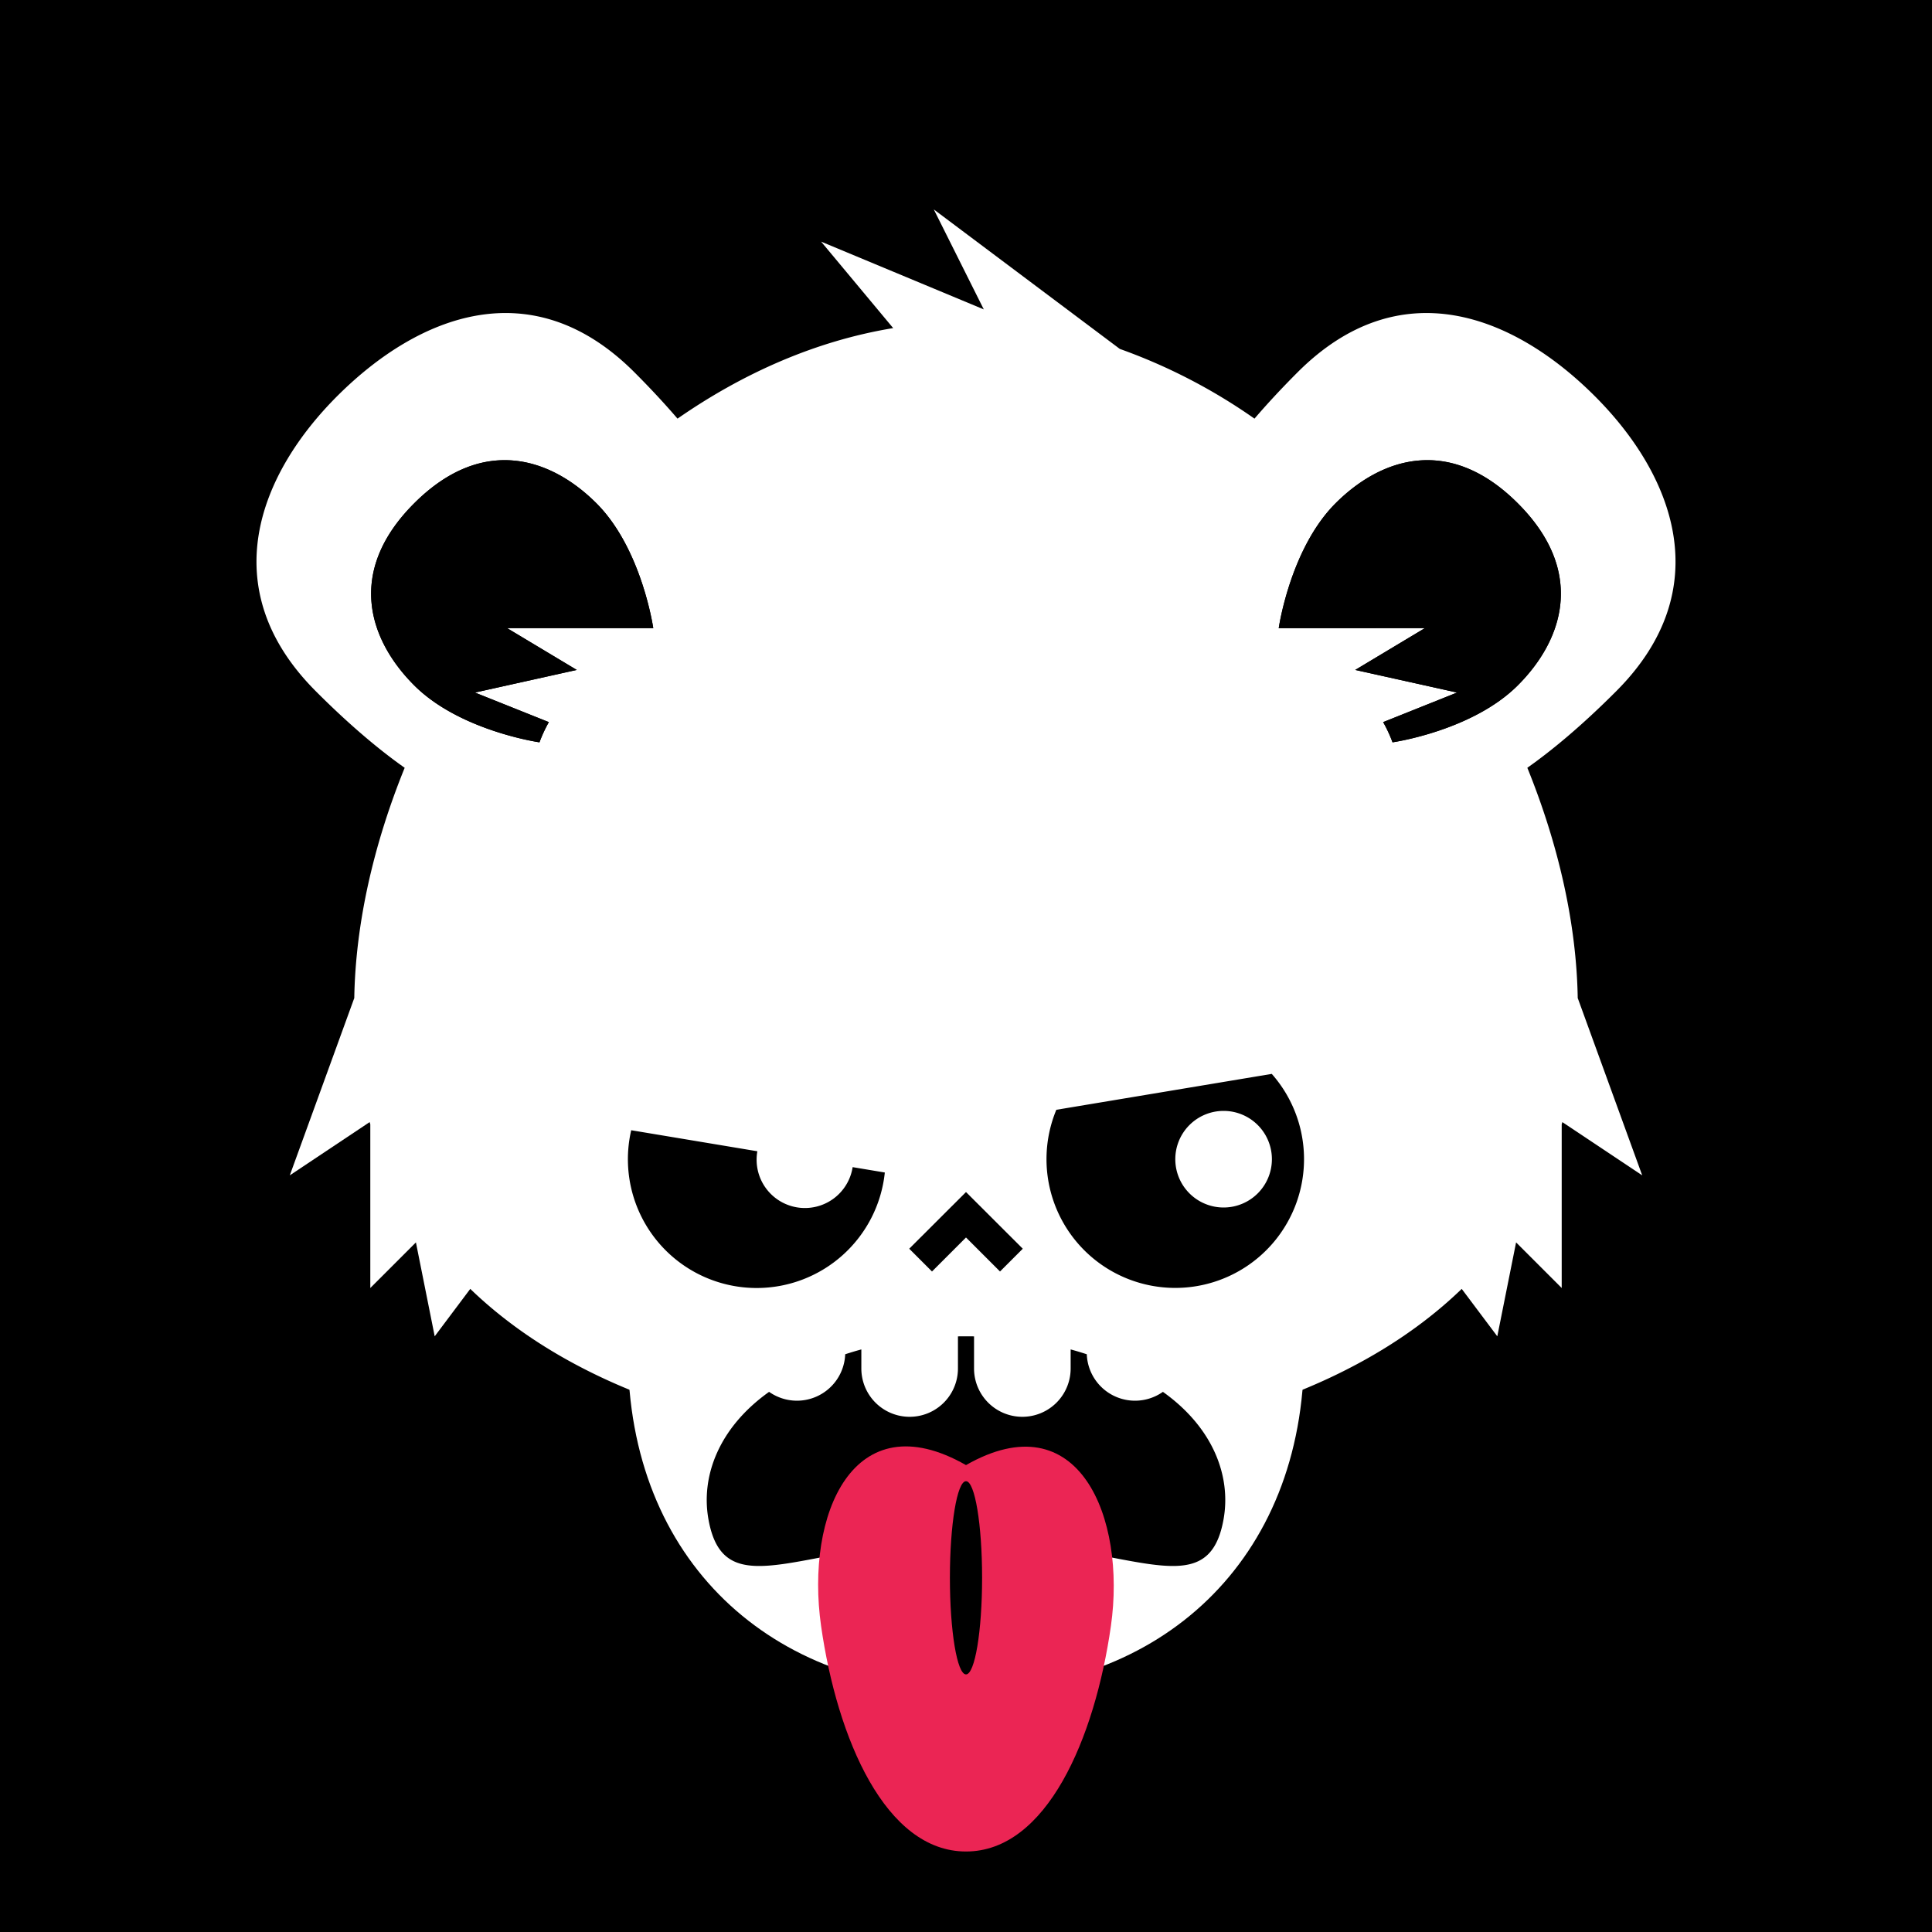
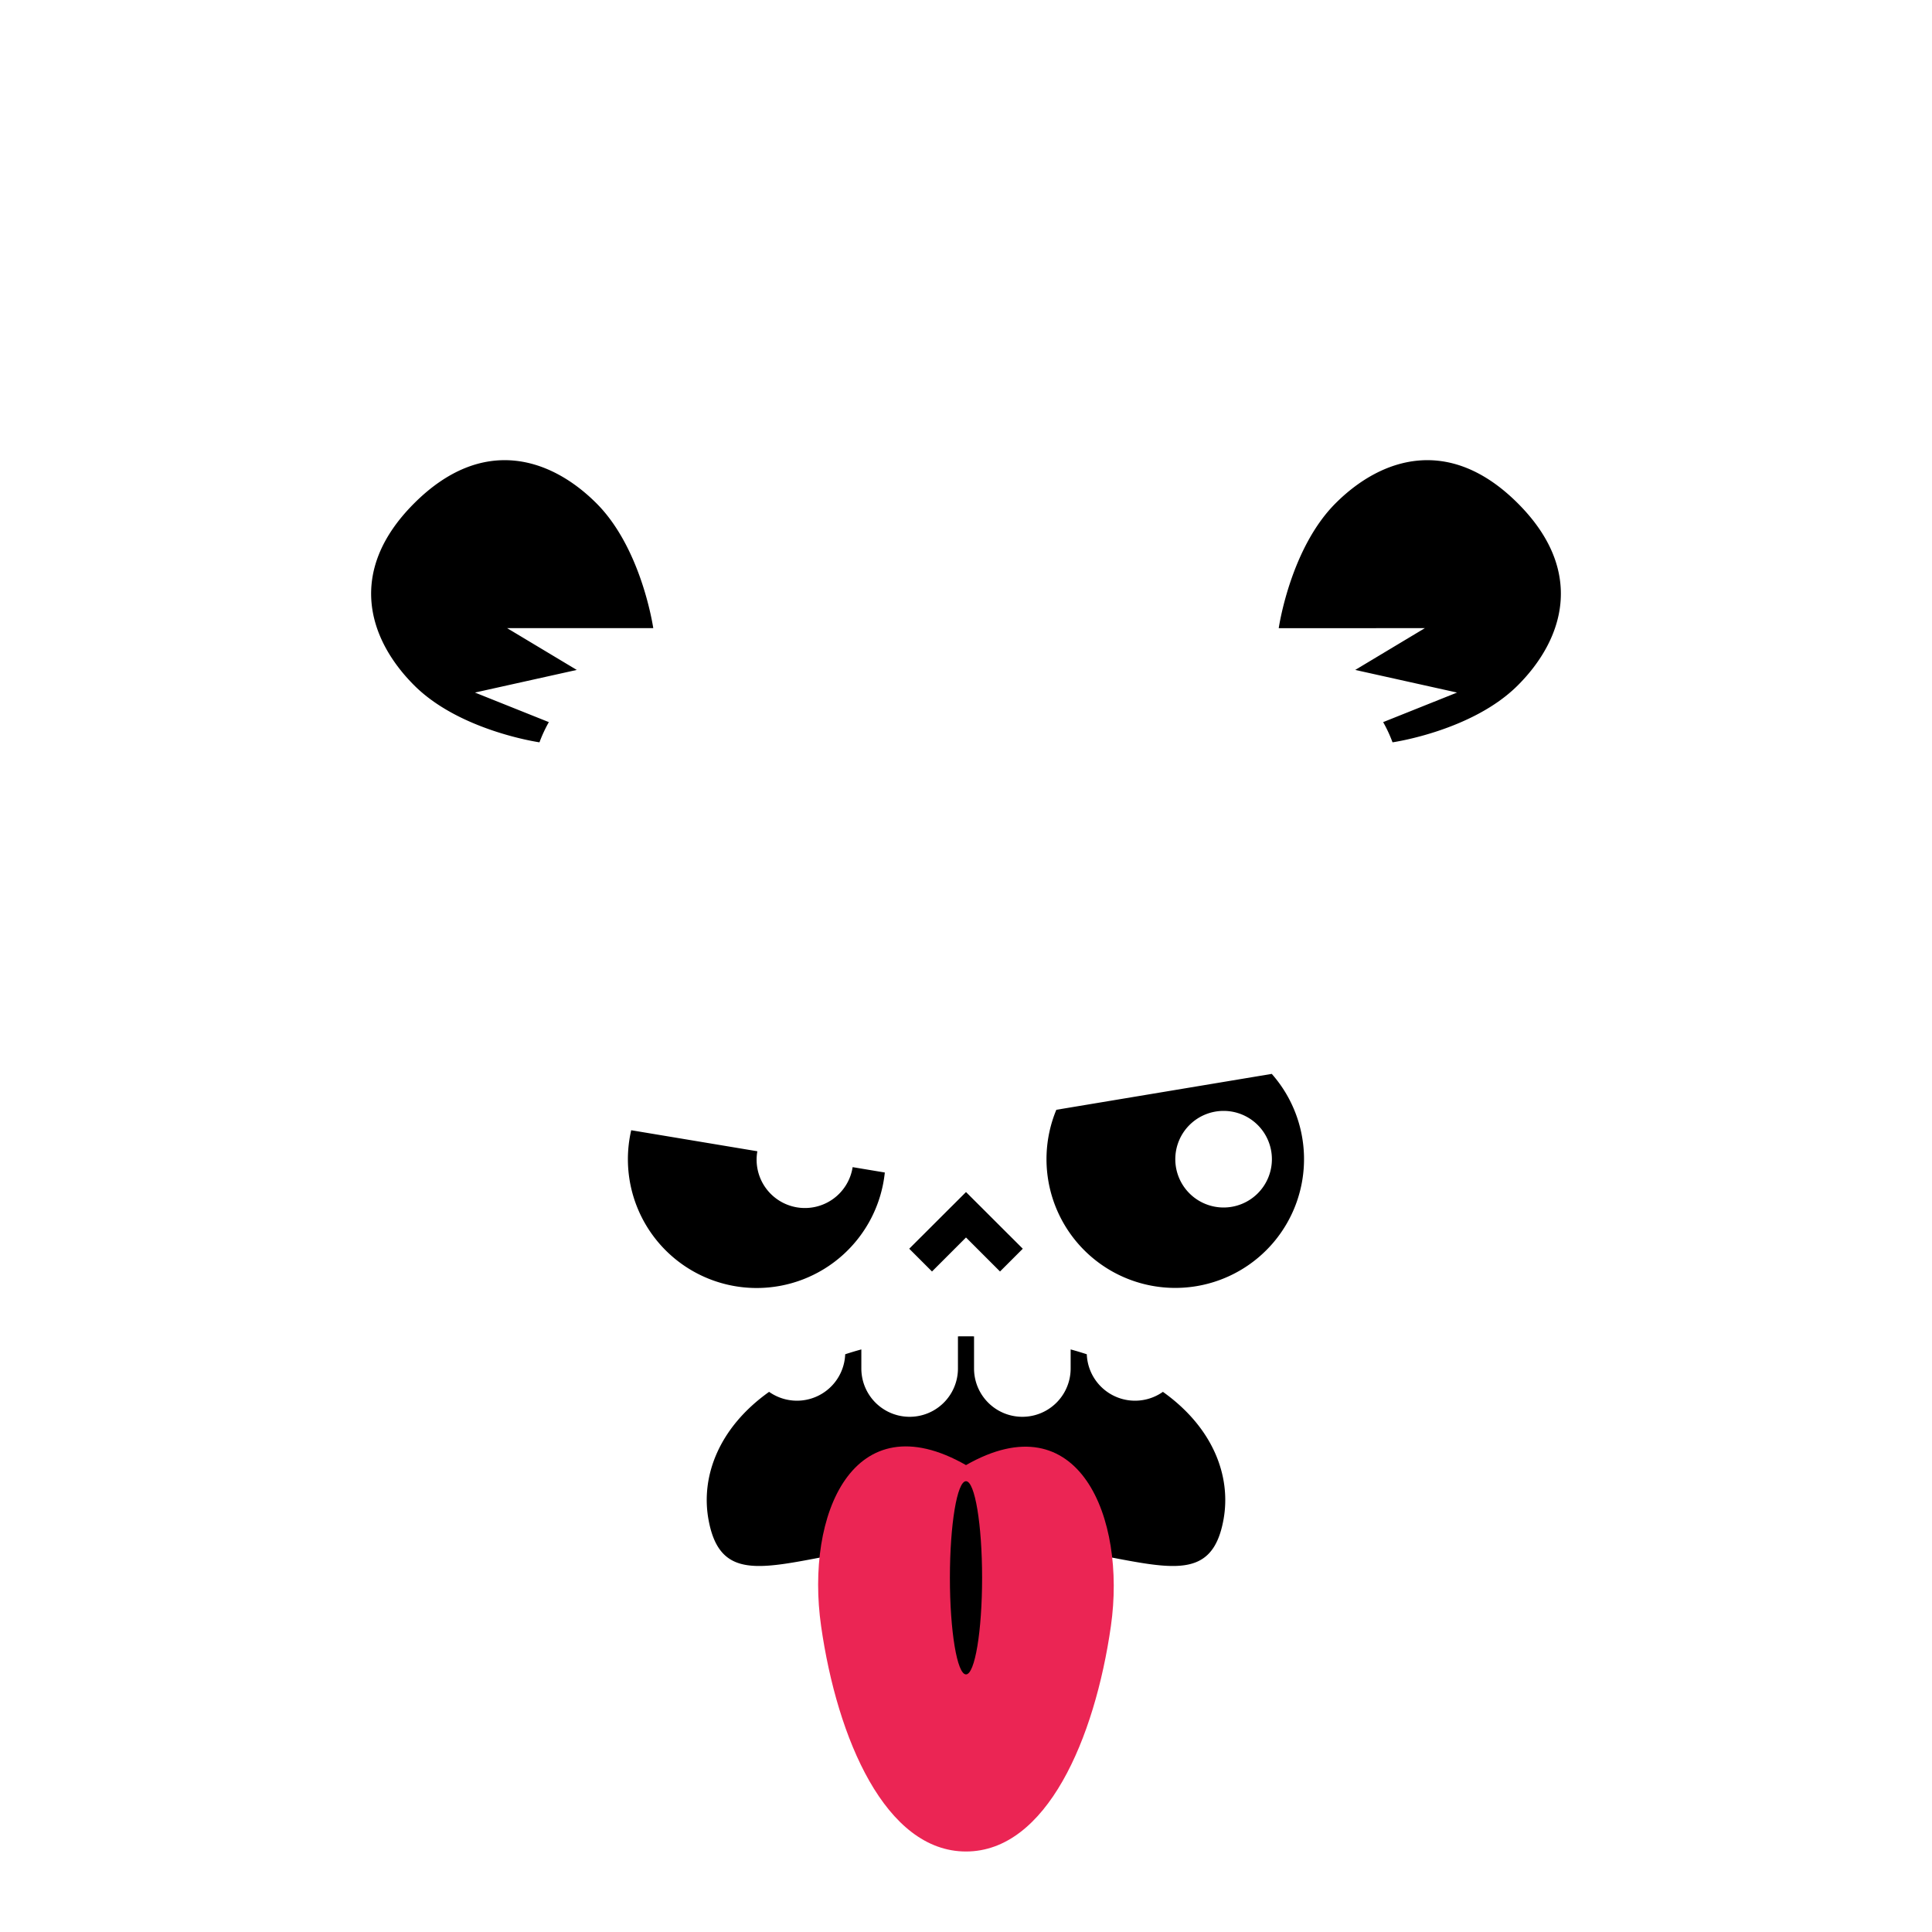
<svg xmlns="http://www.w3.org/2000/svg" id="numbskull" version="1.1" preserveAspectRatio="none" x="0px" y="0px" width="1200px" height="1200px" viewBox="0 0 1200 1200">
  <svg id="BG" width="1200" height="1200" viewBox="0 0 1200 1200">
    <defs>
      <style>.ns-white,
      #Eyes [id^="white"],
      #Nose [id^="white"],
      #Skull [id^="white"],
      #Mouth [id^="white"] {
        fill: #fff;
      }
      .ns-black,
      #Background,
      #Eyes [id^="black"],
      #Nose [id^="black"],
      #Skull [id^="black"],
      #Mouth [id^="black"] {
        fill: #000;
      }
      .ns-red,
      #Eyes [id^="red"],
      #Nose [id^="red"],
      #Skull [id^="red"],
      #Mouth [id^="red"] {
        fill: #eb2554;
      }
      .ns-gold,
      #Eyes [id^="gold"],
      #Nose [id^="gold"],
      #Skull [id^="gold"],
      #Mouth [id^="gold"] {
        fill: #ffc81f;
      }
      .ns-green,
      #Eyes [id^="green"],
      #Nose [id^="green"],
      #Skull [id^="green"],
      #Mouth [id^="green"] {
        fill: #9bd127;
      }
      .ns-blue,
      #Eyes [id^="blue"],
      #Nose [id^="blue"],
      #Skull [id^="blue"],
      #Mouth [id^="blue"] {
        fill: #09ceff;
      }</style>
    </defs>
-     <rect id="Background" data-name="Background" width="1200" height="1200" />
  </svg>
  <svg id="Skull" width="1200" height="1200" viewBox="0 0 1200 1200">
    <defs>
      <style>.ns-white {
        fill: #fff;
        fill-rule: evenodd;
      }
      .ns-black {
        fill: #000;
        fill-rule: evenodd;
      }
      .ns-red {
        fill: #eb2554;
        fill-rule: evenodd;
      }
      .ns-gold {
        fill: #ffc81f;
        fill-rule: evenodd;
      }
      .ns-green {
        fill: #9bd127;
        fill-rule: evenodd;
      }
      .ns-blue {
        fill: #09ceff;
        fill-rule: evenodd;
      }</style>
    </defs>
    <g id="Bear" data-name="Bear">
      <path id="white_skull_1" class="ns-white" d="M1004,429.177c-21.908,21.972-40.447,37.193-55.347,47.708,19.479,47.993,30.575,97.251,31.306,143.3l0.043-.152,40,109.989-49.592-33.06c-0.132.467-.271,0.929-0.406,1.394V800.01l-28.333-28.33L930,830.007l-22.1-29.456C861.72,845.148,796.222,874.578,720,889.178c-19.613-28.878-65.953-49.172-120-49.172S499.617,860.3,480,889.178c-76.221-14.6-141.719-44.03-187.907-88.627L270,830.007,258.336,771.68,230,800.01V698.352c-0.135-.465-0.274-0.927-0.406-1.394L180,730.018l40-109.989,0.043,0.15c0.732-46.043,11.832-95.3,31.31-143.288-14.9-10.515-33.443-25.738-55.35-47.714-63.33-63.529-35.465-134.659,14.142-183.848C259.954,195.942,330.355,167.547,394,231.187c10.375,10.375,19.238,19.993,26.82,28.834,40.773-28.312,85.992-48.347,133.952-56.231L510,150.078l101.053,42.1L580,130.08,695.54,216.724a350.974,350.974,0,0,1,83.646,43.3c7.582-8.84,16.445-18.458,26.819-28.832,63.64-63.64,134.041-35.245,183.848,14.142C1039.46,294.518,1067.33,365.648,1004,429.177Zm-633.57-116.6c-28.27-28.239-70.665-42.412-113.137,0-42.44,42.382-28.27,84.9,0,113.138,28.33,28.3,77.782,35.355,77.782,35.355a86.763,86.763,0,0,1,5.825-12.55L295,430.16l63.243-14.054L315,390.16h90.756C405.247,386.792,397.733,339.85,370.43,312.577Zm572.277,0c-42.472-42.412-84.867-28.239-113.137,0-27.3,27.273-34.817,74.215-35.326,77.583H885l-43.243,25.946L905,430.16l-45.9,18.36a86.763,86.763,0,0,1,5.825,12.55s49.452-7.057,77.782-35.355C970.977,397.475,985.147,354.959,942.707,312.577Z" />
      <path id="black_skull_1" class="ns-black" d="M370.43,312.577c-28.27-28.239-70.665-42.412-113.137,0-42.44,42.382-28.27,84.9,0,113.138,28.33,28.3,77.782,35.355,77.782,35.355a86.763,86.763,0,0,1,5.825-12.55L295,430.16l63.243-14.054L315,390.16h90.756C405.247,386.792,397.733,339.85,370.43,312.577Zm572.277,0c-42.472-42.412-84.867-28.239-113.137,0-27.3,27.273-34.817,74.215-35.326,77.583H885l-43.243,25.946L905,430.16l-45.9,18.36a86.763,86.763,0,0,1,5.825,12.55s49.452-7.057,77.782-35.355C970.977,397.475,985.147,354.959,942.707,312.577Z" />
    </g>
  </svg>
  <svg id="Mouth" width="1200" height="1200" viewBox="0 0 1200 1200">
    <defs>
      <style>@keyframes pant {
        0%, 100% {
          -webkit-transform: scale(1); 
          transform: scale(1); 
        }
        50% {
          -webkit-transform: scale(1, 0.8); 
          transform: scale(1, 0.8); 
        }
      }
      .ns-white {
        fill: #fff;
        fill-rule: evenodd;
      }
      .ns-black {
        fill: #000;
        fill-rule: evenodd;
      }
      .ns-red {
        fill: #eb2554;
        fill-rule: evenodd;
      }
      .ns-gold {
        fill: #ffc81f;
        fill-rule: evenodd;
      }
      .ns-green {
        fill: #9bd127;
        fill-rule: evenodd;
      }
      .ns-blue {
        fill: #09ceff;
        fill-rule: evenodd;
      }
      #tongue {
        animation-name: pant;
        animation-duration: 0.8s;
        animation-timing-function: ease-in-out;
        animation-iteration-count: infinite;
        transform-box: fill-box; /* you need this for SVGs */
        transform-origin: center -20px; /* moved here */
      }</style>
    </defs>
    <g id="Panting">
      <path id="white_mouth_1" class="ns-white" d="M600,600c132.548,0,210,124.02,210,240,0,130-90,210-210,210S390,970,390,840C390,724.02,467.452,600,600,600Z" />
      <path id="black_mouth_2" class="ns-black" d="M600,957c-99.411,0-150,43-160-13.5-4.7-26.558,6.392-56.718,37.7-79a29.986,29.986,0,0,0,47.268-23.347c3.27-1.063,6.6-2.078,10.029-3V850a30,30,0,0,0,60,0V830.044q2.482-.043,5-0.044t5,0.044V850a30,30,0,0,0,60,0V838.153c3.431,0.926,6.759,1.941,10.029,3A29.986,29.986,0,0,0,722.3,864.5c31.311,22.278,42.4,52.438,37.7,79C750,1000,699.411,957,600,957Z" />
      <g id="tongue">
        <path id="red_mouth_1" class="ns-red" d="M600,910c70-40,99.645,32.482,90,100-10,70-40,140-90,140s-80-70-90-140C500.1,940.7,530,870,600,910Z" />
        <ellipse id="black_mouth_1" class="ns-black" cx="600" cy="980" rx="10" ry="60" />
      </g>
    </g>
  </svg>
  <svg id="Nose" width="1200" height="1200" viewBox="0 0 1200 1200">
    <path id="Snub" data-name="Snub" class="ns-black" d="M635.269,775.607l-14.142,14.142L600,768.622l-21.127,21.127-14.142-14.142L600,740.4Z" />
  </svg>
  <svg id="Eyes" width="1200" height="1200" viewBox="0 0 1200 1200">
    <path id="Devious" data-name="Devious" class="ns-black" d="M470,800a79.974,79.974,0,0,1-77.944-97.991l78.354,13.059a30,30,0,1,0,59.18,9.864l19.986,3.331A80.008,80.008,0,0,1,470,800ZM789.914,667.014a79.978,79.978,0,1,1-133.807,22.3ZM760,750a30,30,0,1,0-30-30A30,30,0,0,0,760,750Z" />
  </svg>
</svg>